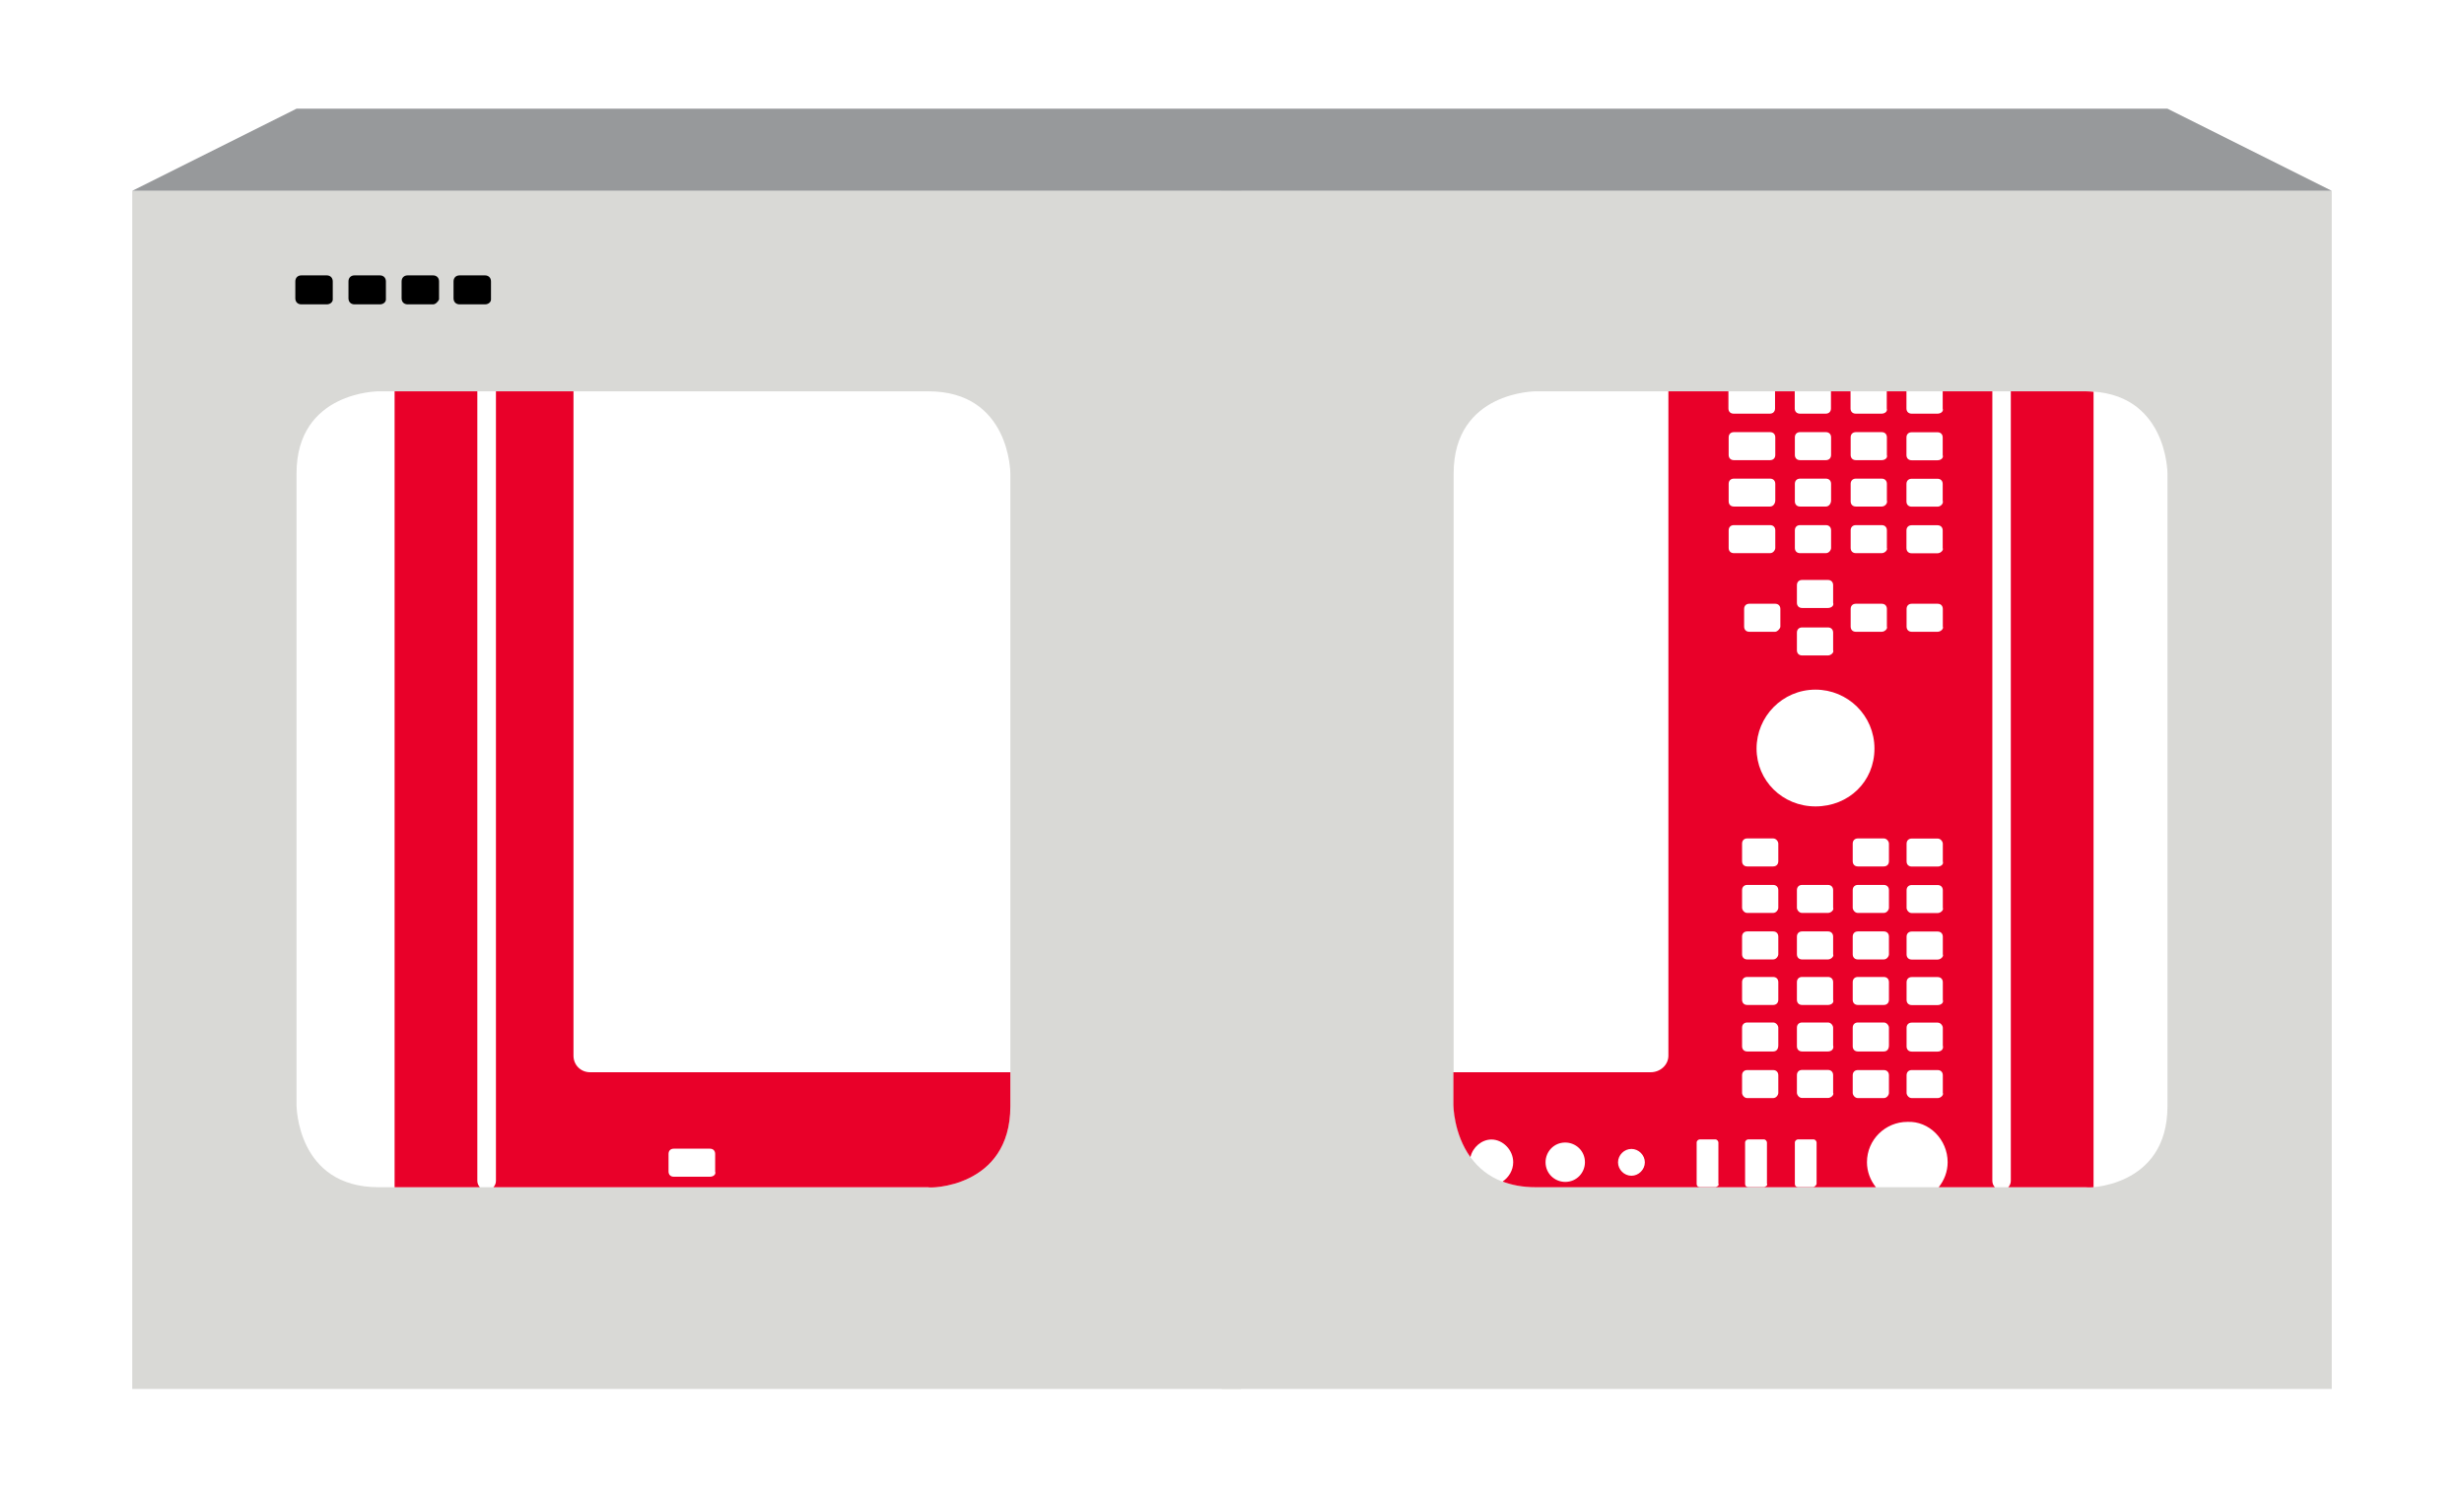
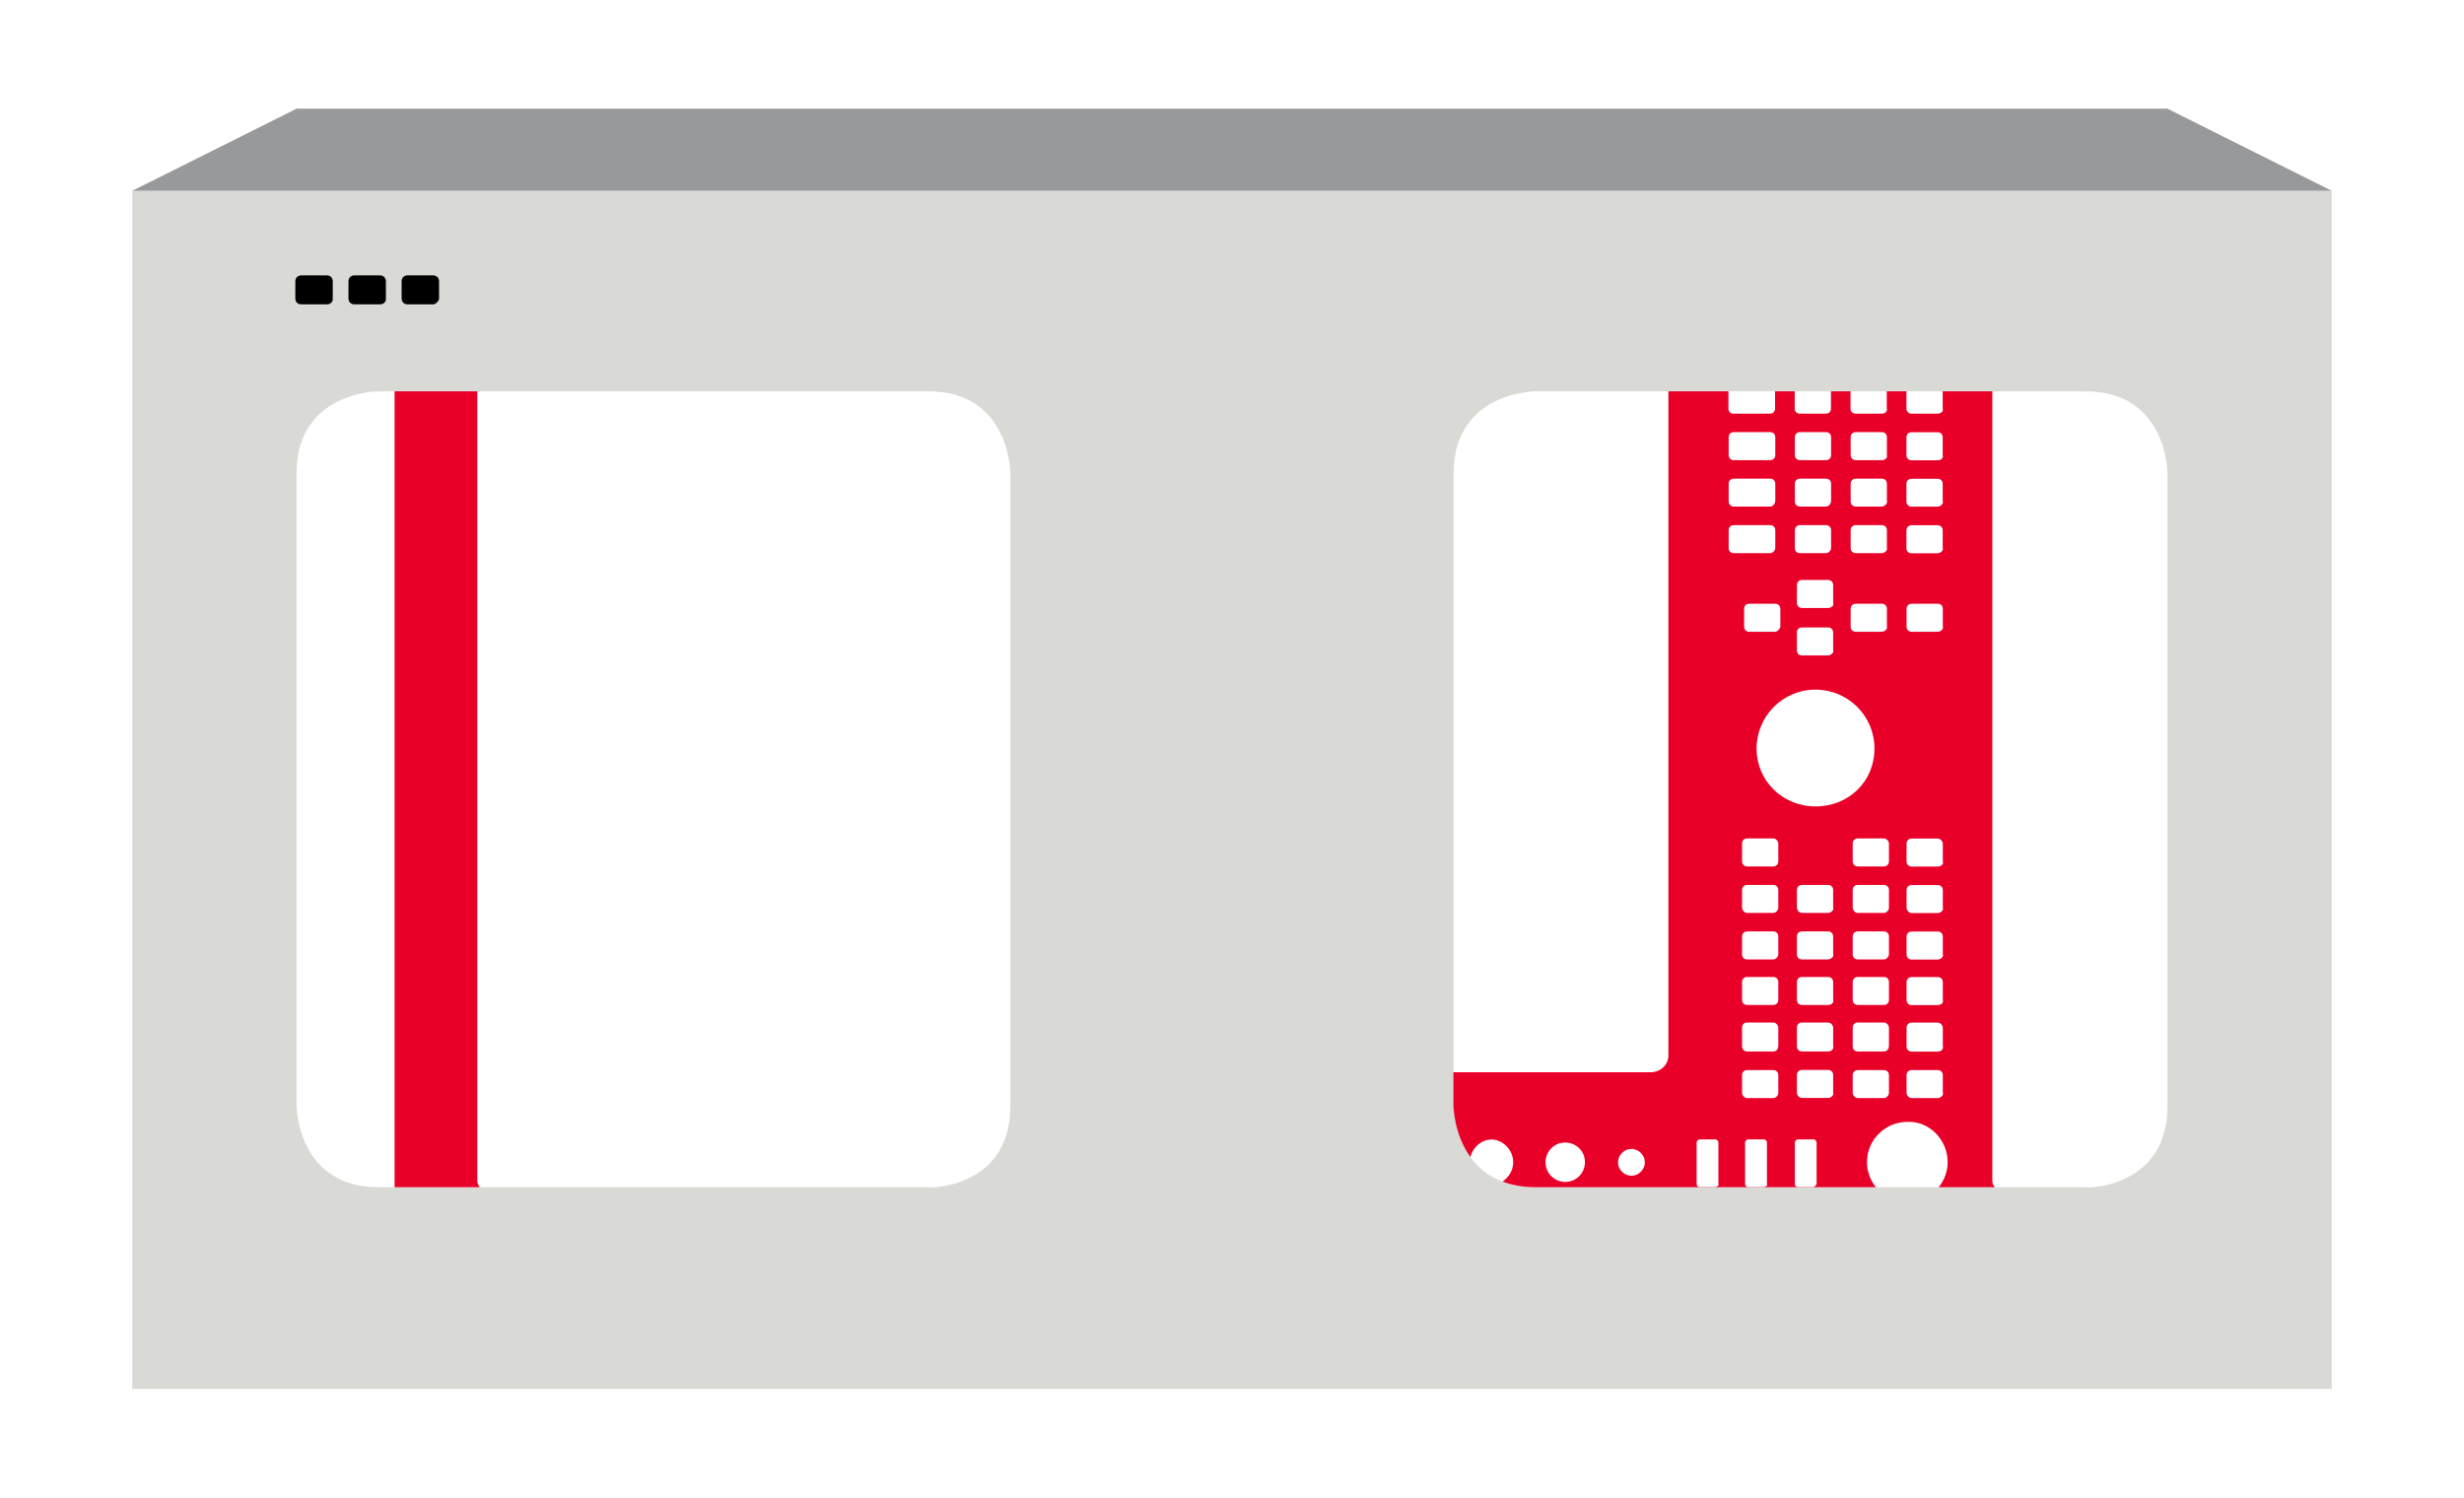
<svg xmlns="http://www.w3.org/2000/svg" width="204" height="124" viewBox="0 0 204 124" fill="none">
  <path fill-rule="evenodd" clip-rule="evenodd" d="M193.05 115H10.95V15.8H193.05V115ZM179.45 39.2V91.6C179.45 98.4 172.65 98.4 172.65 98.3H127.15C120.35 98.3 120.35 91.5 120.35 91.5V39.2C120.35 32.4 127.15 32.4 127.15 32.4H172.65C179.45 32.4 179.45 39.2 179.45 39.2ZM83.65 39.2V91.6C83.65 98.4 76.85 98.4 76.85 98.3H31.35C24.55 98.3 24.55 91.5 24.55 91.5V39.2C24.55 32.4 31.35 32.4 31.35 32.4H76.85C83.65 32.4 83.65 39.2 83.65 39.2Z" fill="#D9D9D6" />
-   <path fill-rule="evenodd" clip-rule="evenodd" d="M101.15 115V15.8H102.75V115H101.15Z" fill="#D9D9D6" />
+   <path fill-rule="evenodd" clip-rule="evenodd" d="M101.15 115H102.75V115H101.15Z" fill="#D9D9D6" />
  <path d="M27.05 25.2H24.95C24.65 25.2 24.45 25 24.45 24.7V23.3C24.45 23 24.65 22.8 24.95 22.8H27.05C27.35 22.8 27.55 23 27.55 23.3V24.8C27.55 25 27.35 25.2 27.05 25.2Z" fill="black" />
  <path d="M31.45 25.2H29.35C29.05 25.2 28.85 25 28.85 24.7V23.3C28.85 23 29.05 22.8 29.35 22.8H31.45C31.75 22.8 31.95 23 31.95 23.3V24.8C31.95 25 31.75 25.2 31.45 25.2Z" fill="black" />
  <path d="M35.85 25.2H33.75C33.45 25.2 33.25 25 33.25 24.7V23.3C33.25 23 33.45 22.8 33.75 22.8H35.85C36.15 22.8 36.35 23 36.35 23.3V24.8C36.25 25 36.05 25.2 35.85 25.2Z" fill="black" />
-   <path d="M40.15 25.2H38.05C37.75 25.2 37.55 25 37.55 24.7V23.3C37.55 23 37.75 22.8 38.05 22.8H40.15C40.45 22.8 40.65 23 40.65 23.3V24.8C40.65 25 40.45 25.2 40.15 25.2Z" fill="black" />
-   <path fill-rule="evenodd" clip-rule="evenodd" d="M173.33 32.44C173.1 32.42 172.89 32.4 172.65 32.4L166.48 32.4V97.77C166.48 97.98 166.4 98.16 166.27 98.3L172.65 98.3C172.65 98.3 172.91 98.33 173.33 98.3V32.44Z" fill="#E90029" />
  <path fill-rule="evenodd" clip-rule="evenodd" d="M165.16 98.3C165.03 98.16 164.95 97.98 164.95 97.77V32.4H160.84V33.82C160.93 34.08 160.67 34.25 160.41 34.25H158.27C158.01 34.25 157.84 34.08 157.84 33.82V32.4H156.21V33.82C156.29 34.08 156.04 34.25 155.78 34.25H153.64C153.38 34.25 153.21 34.08 153.21 33.82V32.4H151.59V33.82C151.59 34.08 151.42 34.25 151.16 34.25H149.02C148.76 34.25 148.59 34.08 148.59 33.82V32.4H146.96V33.82C146.96 34.08 146.79 34.25 146.53 34.25H143.53C143.27 34.25 143.1 34.08 143.1 33.82V32.4H138.13V87.41C138.13 88.18 137.45 88.78 136.67 88.78H120.33V91.5C120.33 91.5 120.34 93.87 121.74 95.81C121.93 94.98 122.68 94.35 123.48 94.35C124.42 94.35 125.28 95.21 125.28 96.23C125.28 96.9 124.91 97.49 124.4 97.83C125.16 98.12 126.05 98.3 127.13 98.3H155.31C154.85 97.72 154.57 97.01 154.57 96.23C154.57 94.35 156.11 92.89 157.91 92.89C159.71 92.8 161.25 94.35 161.25 96.23C161.25 97.02 160.96 97.73 160.51 98.3H165.16ZM129.59 97.86C128.73 97.86 127.96 97.18 127.96 96.23C127.96 95.37 128.64 94.6 129.59 94.6C130.45 94.6 131.22 95.28 131.22 96.23C131.22 97.09 130.54 97.86 129.59 97.86ZM135.07 97.35C134.47 97.35 133.96 96.84 133.96 96.24C133.96 95.64 134.47 95.13 135.07 95.13C135.67 95.13 136.18 95.64 136.18 96.24C136.18 96.84 135.67 97.35 135.07 97.35ZM157.84 36.22C157.84 35.96 158.01 35.79 158.27 35.79H160.41C160.67 35.79 160.84 35.96 160.84 36.22V37.68C160.93 37.94 160.67 38.11 160.41 38.11H158.27C158.01 38.11 157.84 37.94 157.84 37.68V36.22ZM157.84 40.07C157.84 39.81 158.01 39.64 158.27 39.64H160.41C160.67 39.64 160.84 39.81 160.84 40.07V41.44C160.93 41.7 160.67 41.95 160.41 41.95H158.27C158.01 41.95 157.84 41.78 157.84 41.52V40.06V40.07ZM157.84 43.92C157.84 43.66 158.01 43.49 158.27 43.49H160.41C160.67 43.49 160.84 43.66 160.84 43.92V45.38C160.93 45.55 160.67 45.81 160.41 45.81H158.27C158.01 45.81 157.84 45.64 157.84 45.38V43.92ZM153.22 36.21C153.22 35.95 153.39 35.78 153.65 35.78H155.79C156.05 35.78 156.22 35.95 156.22 36.21V37.67C156.3 37.93 156.05 38.1 155.79 38.1H153.65C153.39 38.1 153.22 37.93 153.22 37.67V36.21ZM153.22 40.06C153.22 39.8 153.39 39.63 153.65 39.63H155.79C156.05 39.63 156.22 39.8 156.22 40.06V41.43C156.3 41.69 156.05 41.94 155.79 41.94H153.65C153.39 41.94 153.22 41.77 153.22 41.51V40.05V40.06ZM153.22 43.91C153.22 43.65 153.39 43.48 153.65 43.48H155.79C156.05 43.48 156.22 43.65 156.22 43.91V45.37C156.3 45.54 156.05 45.8 155.79 45.8H153.65C153.39 45.8 153.22 45.63 153.22 45.37V43.91ZM153.22 50.42C153.22 50.16 153.39 49.99 153.65 49.99H155.79C156.05 49.99 156.22 50.16 156.22 50.42V51.88C156.3 52.05 156.05 52.31 155.79 52.31H153.65C153.39 52.31 153.22 52.14 153.22 51.88V50.42ZM151.34 54.27H149.2C148.94 54.27 148.77 54.1 148.77 53.84V52.38C148.77 52.12 148.94 51.95 149.2 51.95H151.34C151.6 51.95 151.77 52.12 151.77 52.38V53.84C151.86 54.01 151.6 54.27 151.34 54.27ZM150.31 57.1C152.97 57.1 155.19 59.24 155.19 61.98C155.19 64.72 153.05 66.77 150.31 66.77C147.57 66.77 145.43 64.63 145.43 61.98C145.43 59.33 147.57 57.1 150.31 57.1ZM151.77 48.45V49.91C151.86 50.17 151.6 50.34 151.34 50.34H149.2C148.94 50.34 148.77 50.17 148.77 49.91V48.45C148.77 48.19 148.94 48.02 149.2 48.02H151.34C151.6 48.02 151.77 48.19 151.77 48.45ZM148.6 36.21C148.6 35.95 148.77 35.78 149.03 35.78H151.17C151.43 35.78 151.6 35.95 151.6 36.21V37.67C151.6 37.93 151.43 38.1 151.17 38.1H149.03C148.77 38.1 148.6 37.93 148.6 37.67V36.21ZM148.6 40.06C148.6 39.8 148.77 39.63 149.03 39.63H151.17C151.43 39.63 151.6 39.8 151.6 40.06V41.43C151.6 41.69 151.43 41.94 151.17 41.94H149.03C148.77 41.94 148.6 41.77 148.6 41.51V40.05V40.06ZM148.6 43.91C148.6 43.65 148.77 43.48 149.03 43.48H151.17C151.43 43.48 151.6 43.65 151.6 43.91V45.37C151.6 45.54 151.43 45.8 151.17 45.8H149.03C148.77 45.8 148.6 45.63 148.6 45.37V43.91ZM147.4 50.42V51.88C147.4 52.05 147.14 52.31 146.97 52.31H144.83C144.57 52.31 144.4 52.14 144.4 51.88V50.42C144.4 50.16 144.57 49.99 144.83 49.99H146.97C147.23 49.99 147.4 50.16 147.4 50.42ZM143.12 36.21C143.12 35.95 143.29 35.78 143.55 35.78H146.55C146.81 35.78 146.98 35.95 146.98 36.21V37.67C146.98 37.93 146.81 38.1 146.55 38.1H143.55C143.29 38.1 143.12 37.93 143.12 37.67V36.21ZM143.12 40.06C143.12 39.8 143.29 39.63 143.55 39.63H146.55C146.81 39.63 146.98 39.8 146.98 40.06V41.43C146.98 41.69 146.81 41.94 146.55 41.94H143.55C143.29 41.94 143.12 41.77 143.12 41.51V40.05V40.06ZM142.01 98.28H140.73C140.56 98.28 140.47 98.19 140.47 98.02V94.6C140.47 94.43 140.64 94.34 140.73 94.34H142.01C142.18 94.34 142.27 94.51 142.27 94.6V98.02C142.36 98.11 142.18 98.28 142.01 98.28ZM143.12 45.37V43.91C143.12 43.65 143.29 43.48 143.55 43.48H146.55C146.81 43.48 146.98 43.65 146.98 43.91V45.37C146.98 45.54 146.81 45.8 146.55 45.8H143.55C143.29 45.8 143.12 45.63 143.12 45.37ZM146.03 98.28H144.74C144.57 98.28 144.48 98.19 144.48 98.02V94.6C144.48 94.43 144.65 94.34 144.74 94.34H146.03C146.2 94.34 146.29 94.51 146.29 94.6V98.02C146.38 98.11 146.2 98.28 146.03 98.28ZM147.23 90.49C147.23 90.66 147.06 90.92 146.8 90.92H144.66C144.4 90.92 144.23 90.66 144.23 90.49V89.03C144.23 88.77 144.4 88.6 144.66 88.6H146.8C147.06 88.6 147.23 88.77 147.23 89.03V90.49ZM147.23 86.55C147.23 86.89 147.06 87.06 146.8 87.06H144.66C144.4 87.06 144.23 86.89 144.23 86.63V85.09C144.23 84.83 144.4 84.66 144.66 84.66H146.8C147.06 84.66 147.23 84.92 147.23 85.09V86.55ZM147.23 82.78C147.23 83.04 147.06 83.21 146.8 83.21H144.66C144.4 83.21 144.23 83.04 144.23 82.78V81.32C144.23 81.06 144.4 80.89 144.66 80.89H146.8C147.06 80.89 147.23 81.06 147.23 81.32V82.78ZM147.23 79.01C147.23 79.18 147.06 79.44 146.8 79.44H144.66C144.4 79.44 144.23 79.27 144.23 79.01V77.55C144.23 77.29 144.4 77.12 144.66 77.12H146.8C147.06 77.12 147.23 77.29 147.23 77.55V79.01ZM147.23 75.16C147.23 75.33 147.06 75.59 146.8 75.59H144.66C144.4 75.59 144.23 75.33 144.23 75.16V73.7C144.23 73.44 144.4 73.27 144.66 73.27H146.8C147.06 73.27 147.23 73.44 147.23 73.7V75.16ZM147.23 71.31C147.23 71.57 147.06 71.74 146.8 71.74H144.66C144.4 71.74 144.23 71.57 144.23 71.31V69.85C144.23 69.59 144.4 69.42 144.66 69.42H146.8C147.06 69.42 147.23 69.68 147.23 69.85V71.31ZM150.4 98.02C150.4 98.11 150.23 98.28 150.14 98.28H148.86C148.69 98.28 148.6 98.19 148.6 98.02V94.6C148.6 94.43 148.77 94.34 148.86 94.34H150.14C150.31 94.34 150.4 94.51 150.4 94.6V98.02ZM151.34 90.91H149.2C148.94 90.91 148.77 90.65 148.77 90.48V89.02C148.77 88.76 148.94 88.59 149.2 88.59H151.34C151.6 88.59 151.77 88.76 151.77 89.02V90.48C151.86 90.65 151.6 90.91 151.34 90.91ZM151.34 87.06H149.2C148.94 87.06 148.77 86.89 148.77 86.63V85.09C148.77 84.83 148.94 84.66 149.2 84.66H151.34C151.6 84.66 151.77 84.92 151.77 85.09V86.55C151.86 86.89 151.6 87.06 151.34 87.06ZM151.34 83.21H149.2C148.94 83.21 148.77 83.04 148.77 82.78V81.32C148.77 81.06 148.94 80.89 149.2 80.89H151.34C151.6 80.89 151.77 81.06 151.77 81.32V82.78C151.86 83.04 151.6 83.21 151.34 83.21ZM151.34 79.44H149.2C148.94 79.44 148.77 79.27 148.77 79.01V77.55C148.77 77.29 148.94 77.12 149.2 77.12H151.34C151.6 77.12 151.77 77.29 151.77 77.55V79.01C151.86 79.18 151.6 79.44 151.34 79.44ZM151.34 75.59H149.2C148.94 75.59 148.77 75.33 148.77 75.16V73.7C148.77 73.44 148.94 73.27 149.2 73.27H151.34C151.6 73.27 151.77 73.44 151.77 73.7V75.16C151.86 75.33 151.6 75.59 151.34 75.59ZM156.39 90.49C156.39 90.66 156.22 90.92 155.96 90.92H153.82C153.56 90.92 153.39 90.66 153.39 90.49V89.03C153.39 88.77 153.56 88.6 153.82 88.6H155.96C156.22 88.6 156.39 88.77 156.39 89.03V90.49ZM156.39 86.55C156.39 86.89 156.22 87.06 155.96 87.06H153.82C153.56 87.06 153.39 86.89 153.39 86.63V85.09C153.39 84.83 153.56 84.66 153.82 84.66H155.96C156.22 84.66 156.39 84.92 156.39 85.09V86.55ZM156.39 82.78C156.39 83.04 156.22 83.21 155.96 83.21H153.82C153.56 83.21 153.39 83.04 153.39 82.78V81.32C153.39 81.06 153.56 80.89 153.82 80.89H155.96C156.22 80.89 156.39 81.06 156.39 81.32V82.78ZM156.39 79.01C156.39 79.18 156.22 79.44 155.96 79.44H153.82C153.56 79.44 153.39 79.27 153.39 79.01V77.55C153.39 77.29 153.56 77.12 153.82 77.12H155.96C156.22 77.12 156.39 77.29 156.39 77.55V79.01ZM156.39 75.16C156.39 75.33 156.22 75.59 155.96 75.59H153.82C153.56 75.59 153.39 75.33 153.39 75.16V73.7C153.39 73.44 153.56 73.27 153.82 73.27H155.96C156.22 73.27 156.39 73.44 156.39 73.7V75.16ZM156.39 71.31C156.39 71.57 156.22 71.74 155.96 71.74H153.82C153.56 71.74 153.39 71.57 153.39 71.31V69.85C153.39 69.59 153.56 69.42 153.82 69.42H155.96C156.22 69.42 156.39 69.68 156.39 69.85V71.31ZM157.85 50.42C157.85 50.16 158.02 49.99 158.28 49.99H160.42C160.68 49.99 160.85 50.16 160.85 50.42V51.88C160.94 52.05 160.68 52.31 160.42 52.31H158.28C158.02 52.31 157.85 52.14 157.85 51.88V50.42ZM160.42 90.92H158.28C158.02 90.92 157.85 90.66 157.85 90.49V89.03C157.85 88.77 158.02 88.6 158.28 88.6H160.42C160.68 88.6 160.85 88.77 160.85 89.03V90.49C160.94 90.66 160.68 90.92 160.42 90.92ZM160.42 87.07H158.28C158.02 87.07 157.85 86.9 157.85 86.64V85.1C157.85 84.84 158.02 84.67 158.28 84.67H160.42C160.68 84.67 160.85 84.93 160.85 85.1V86.56C160.94 86.9 160.68 87.07 160.42 87.07ZM160.42 83.22H158.28C158.02 83.22 157.85 83.05 157.85 82.79V81.33C157.85 81.07 158.02 80.9 158.28 80.9H160.42C160.68 80.9 160.85 81.07 160.85 81.33V82.79C160.94 83.05 160.68 83.22 160.42 83.22ZM160.42 79.45H158.28C158.02 79.45 157.85 79.28 157.85 79.02V77.56C157.85 77.3 158.02 77.13 158.28 77.13H160.42C160.68 77.13 160.85 77.3 160.85 77.56V79.02C160.94 79.19 160.68 79.45 160.42 79.45ZM160.42 75.6H158.28C158.02 75.6 157.85 75.34 157.85 75.17V73.71C157.85 73.45 158.02 73.28 158.28 73.28H160.42C160.68 73.28 160.85 73.45 160.85 73.71V75.17C160.94 75.34 160.68 75.6 160.42 75.6ZM160.42 71.75H158.28C158.02 71.75 157.85 71.58 157.85 71.32V69.86C157.85 69.6 158.02 69.43 158.28 69.43H160.42C160.68 69.43 160.85 69.69 160.85 69.86V71.32C160.94 71.58 160.68 71.75 160.42 71.75Z" fill="#E90029" />
  <path fill-rule="evenodd" clip-rule="evenodd" d="M32.67 32.4V98.3H39.73C39.6 98.16 39.52 97.98 39.52 97.77V32.4H32.67Z" fill="#E90029" />
-   <path fill-rule="evenodd" clip-rule="evenodd" d="M83.65 91.6L83.65 88.78H48.85C48.08 88.78 47.48 88.18 47.48 87.41V32.4H41.06V97.77C41.06 97.98 40.98 98.16 40.85 98.3L76.85 98.3C76.85 98.4 83.65 98.4 83.65 91.6ZM58.78 97.43H55.78C55.52 97.43 55.35 97.26 55.35 97V95.54C55.35 95.28 55.52 95.11 55.78 95.11H58.78C59.04 95.11 59.21 95.28 59.21 95.54V97C59.3 97.26 59.04 97.43 58.78 97.43Z" fill="#E90029" />
  <path d="M24.55 9L10.95 15.8H193.05L179.45 9H24.55Z" fill="#97999B" />
</svg>